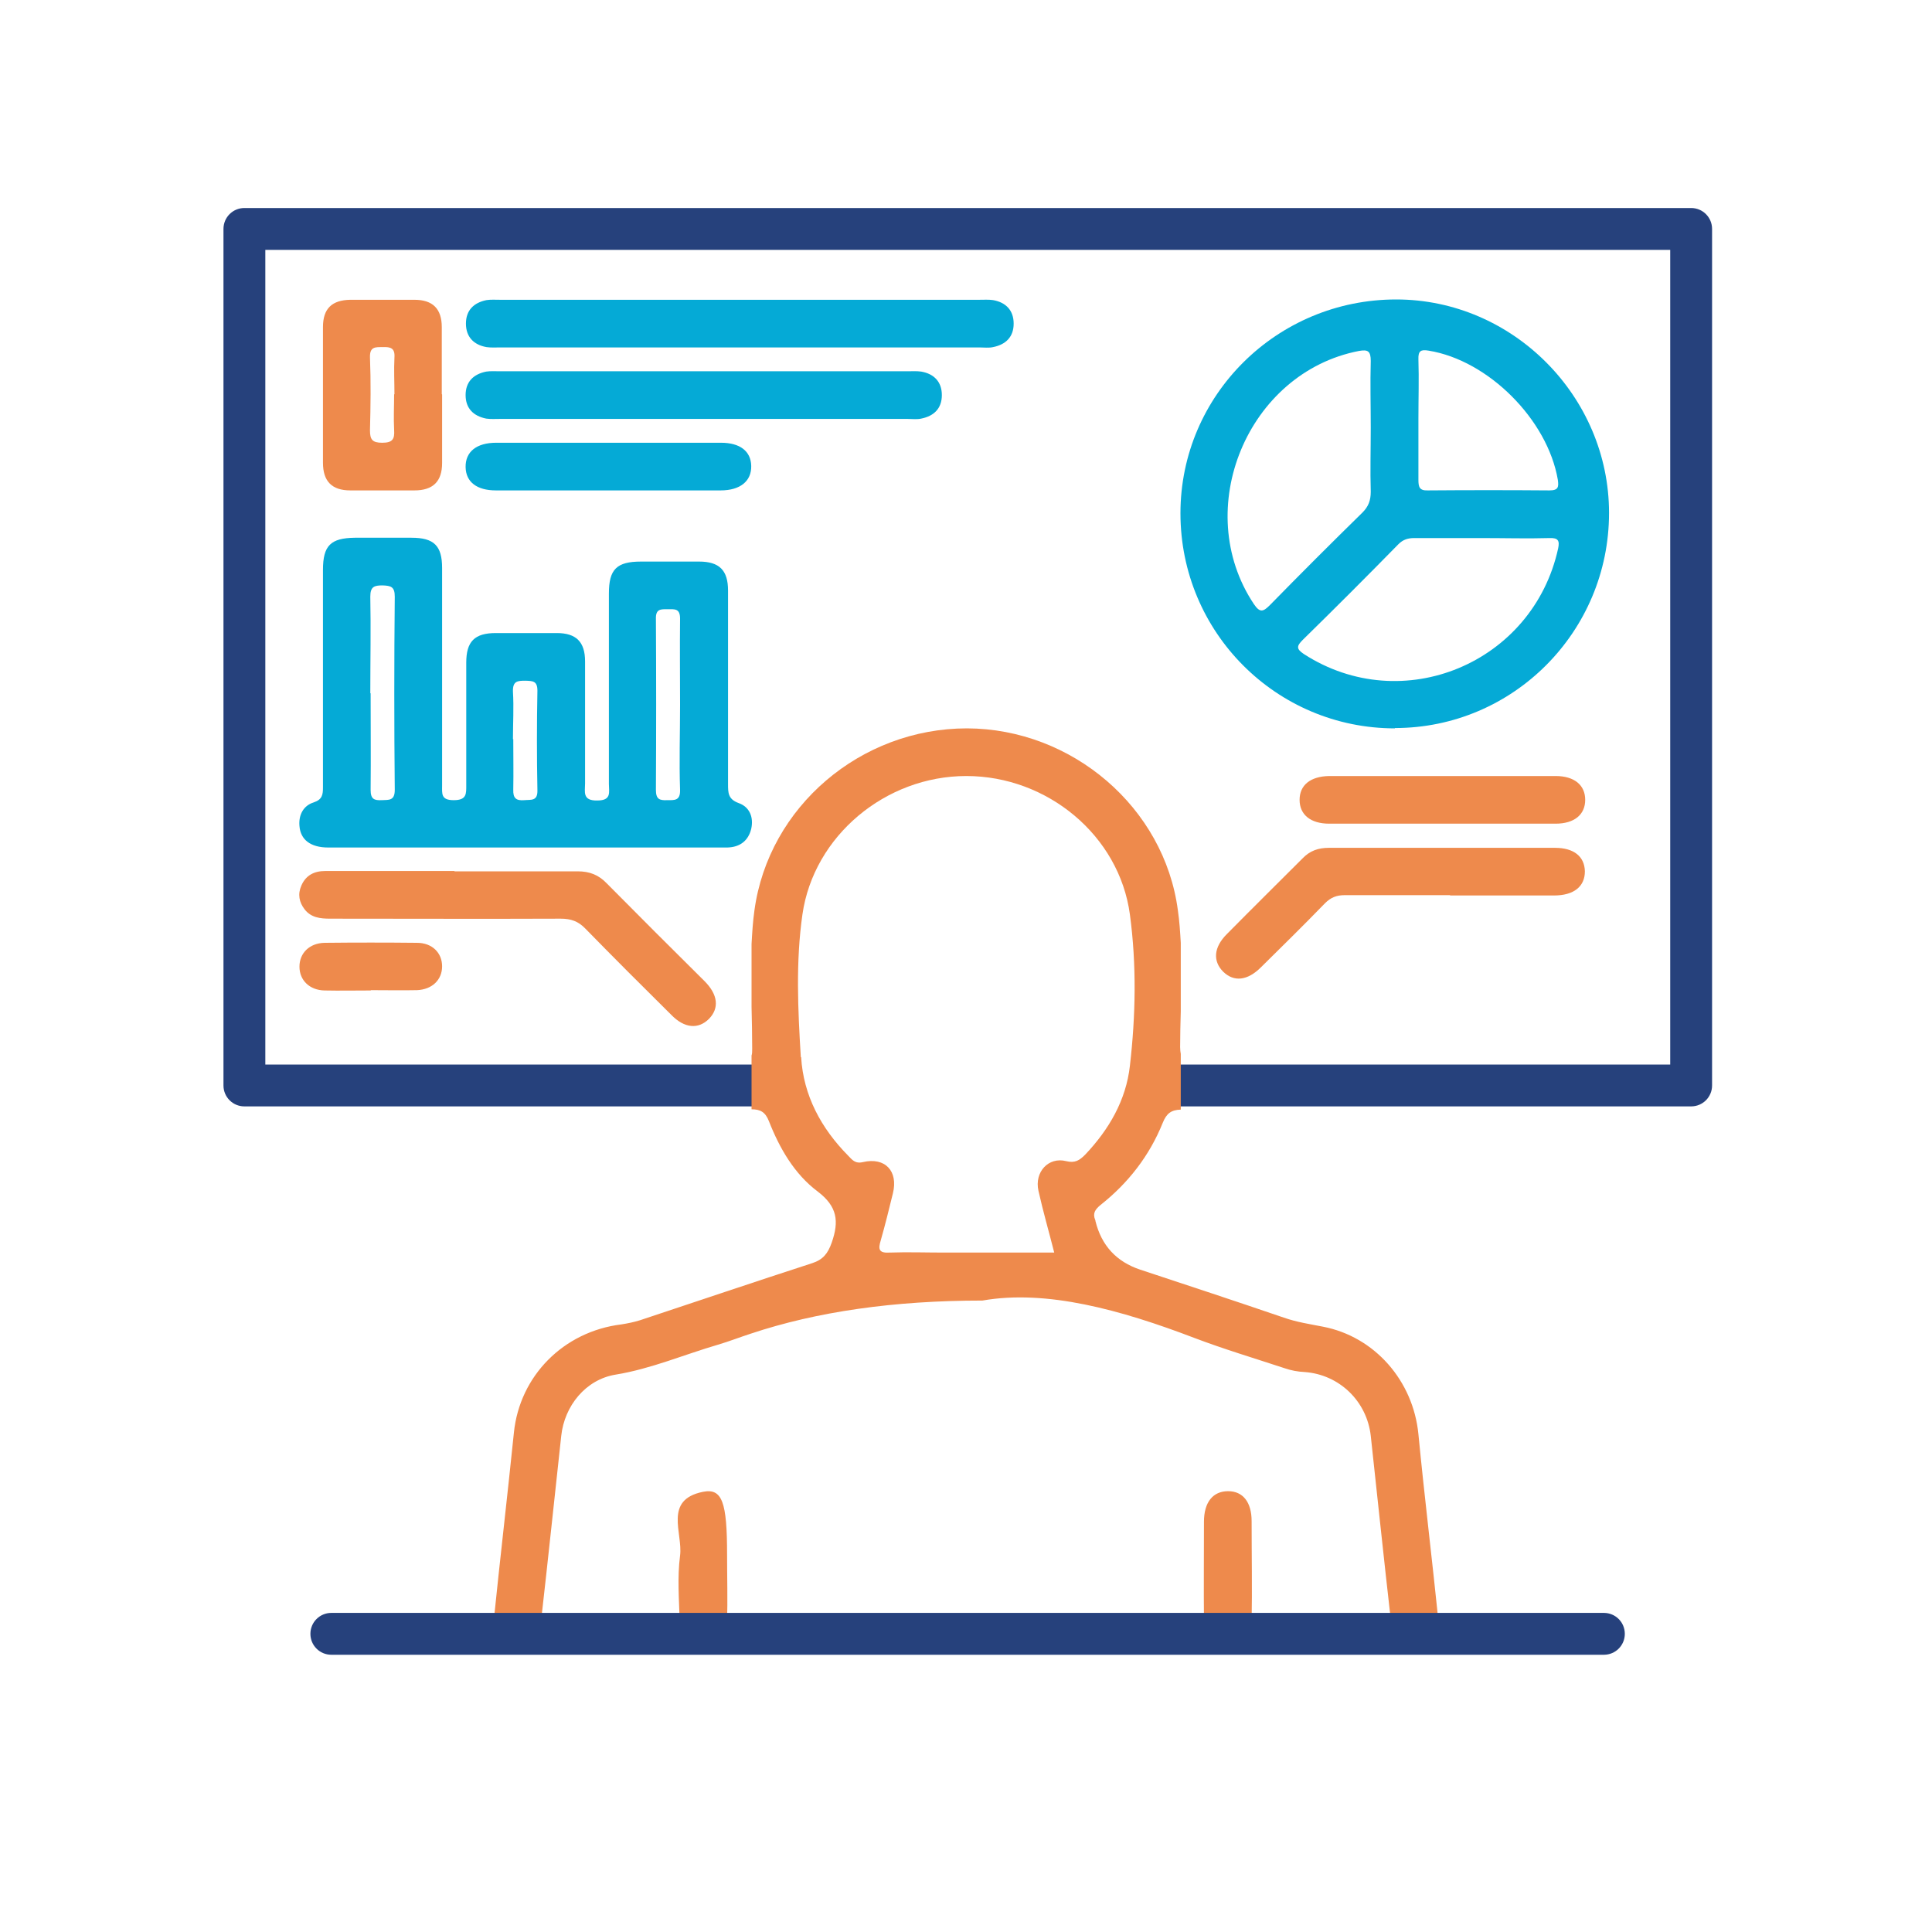
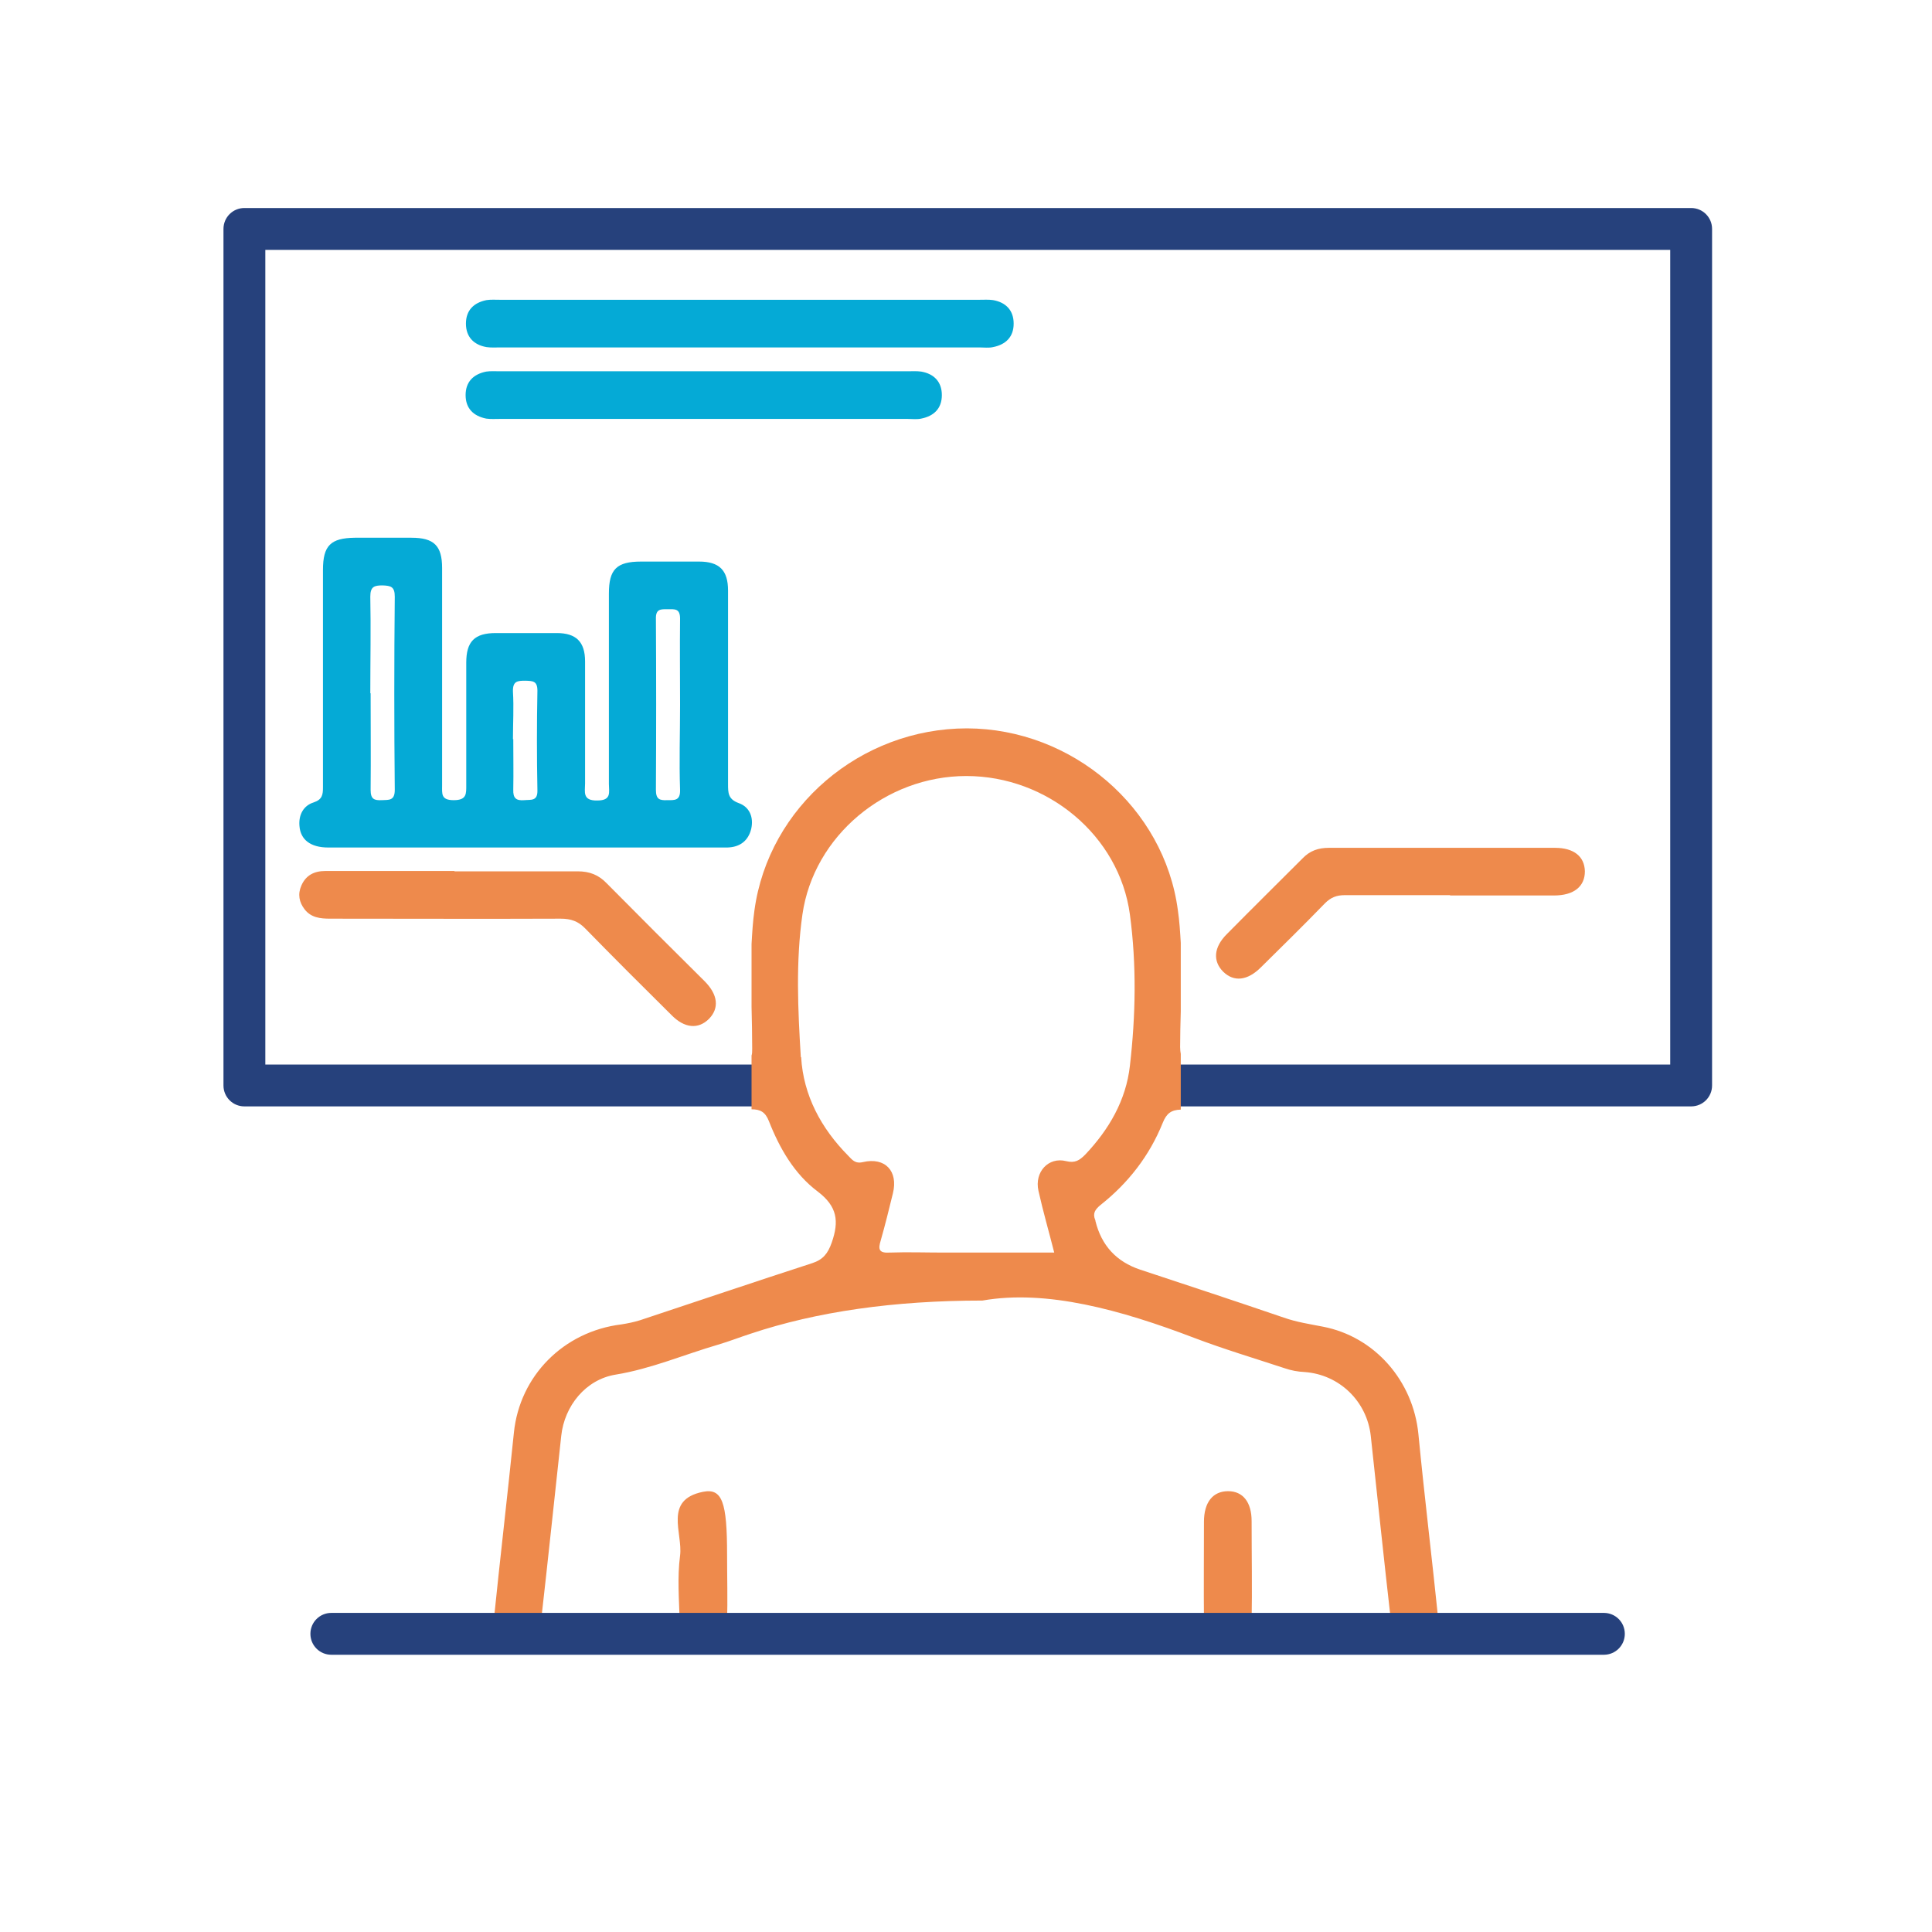
<svg xmlns="http://www.w3.org/2000/svg" version="1.1" viewBox="0 0 600 600">
  <g>
    <g id="Layer_1">
      <path d="M525.2,343.6h-158.6c-3.6,0-6.5-2.9-6.5-6.5s2.9-6.5,6.5-6.5h152.1V77.6H82.4v253h151c3.6,0,6.5,2.9,6.5,6.5s-2.9,6.5-6.5,6.5H75.9c-3.6,0-6.5-2.9-6.5-6.5V71.1c0-3.6,2.9-6.5,6.5-6.5h449.3c3.6,0,6.5,2.9,6.5,6.5v266c0,3.6-2.9,6.5-6.5,6.5Z" style="fill: #26417c;" />
      <g id="BlaETh.tif">
        <g>
          <path d="M162.9,263.2c-20.3,0-40.7,0-61,0-5.4,0-8.6-2.4-8.9-6.7-.3-3.4,1.2-6.3,4.4-7.3,2.7-.9,2.9-2.4,2.9-4.7,0-22.5,0-45,0-67.5,0-7.6,2.4-9.9,9.9-10,5.9,0,11.7,0,17.6,0,7,0,9.5,2.5,9.5,9.4,0,22.5,0,45,0,67.5,0,2.6-.4,4.6,3.6,4.6,4.1,0,3.9-2,3.9-4.8,0-12.6,0-25.3,0-37.9,0-6.6,2.6-9.2,9.2-9.2,6.3,0,12.6,0,18.9,0,6,0,8.8,2.7,8.8,8.8,0,12.6,0,25.3,0,37.9,0,2.6-.9,5.4,3.8,5.3,4.5,0,3.6-2.6,3.6-5.1,0-19.7,0-39.4,0-59.2,0-7.5,2.4-9.9,10-9.9,6,0,12,0,18,0,6.3,0,9,2.7,9,9,0,20,0,40.1,0,60.1,0,2.7,0,4.7,3.3,5.9,3.4,1.2,4.7,4.4,3.9,8-.9,3.7-3.5,5.7-7.4,5.8-6,0-12,0-18,0-14.9,0-29.9,0-44.8,0ZM115.1,215.3c0,10,.1,20,0,30,0,2.9,1.1,3.3,3.5,3.2,2.2-.1,4,.2,4-3.2-.2-20-.2-40,0-60,0-3.1-1.2-3.4-3.8-3.5-2.6,0-3.8.4-3.8,3.5.2,10,0,20,0,30ZM211.2,218.9c0-8.9-.1-17.9,0-26.8,0-3.2-1.7-2.9-3.8-2.9-2.1,0-3.8-.2-3.7,3,.1,17.7.1,35.4,0,53.1,0,2.9,1.1,3.3,3.5,3.2,2.3,0,4.1.2,4-3.2-.3-8.8,0-17.5,0-26.3ZM159.4,229.5c0,5.2.1,10.5,0,15.7-.1,2.7.9,3.5,3.4,3.3,2.1-.2,4.2.4,4.1-3.1-.2-10.3-.2-20.6,0-30.9,0-3.1-1.5-3-3.7-3.1-2.5,0-4,.1-3.9,3.4.3,4.9,0,9.8,0,14.8Z" style="fill: #05aad6;" />
-           <path d="M433.2,226.2c-36.8,0-66.6-29.8-66.6-66.8,0-36.7,30-66.4,67-66.4,36.2,0,66.1,30.1,66.1,66.3,0,36.9-29.8,66.8-66.5,66.8ZM425.7,132.9c0-6.9-.2-13.9,0-20.8,0-3.1-.9-3.6-3.7-3.1-34.6,6.7-52.2,49.2-32.6,78.6,1.9,2.8,2.9,2.4,5,.3,9.5-9.7,19.1-19.3,28.7-28.7,1.9-1.9,2.6-3.8,2.6-6.5-.2-6.6,0-13.2,0-19.9ZM460.4,167.1c-7.1,0-14.2,0-21.2,0-2,0-3.5.5-4.9,1.9-9.8,10-19.7,19.9-29.7,29.7-1.9,1.9-2.1,2.8.3,4.4,30.6,19.8,71.2,2.9,79-32.8.5-2.4,0-3.3-2.7-3.2-6.9.2-13.8,0-20.8,0ZM440.5,130.1c0,6.3,0,12.6,0,18.9,0,2.2.3,3.4,2.9,3.3,12.6-.1,25.2-.1,37.8,0,2.8,0,2.9-1.1,2.6-3.3-3.2-18.7-21.6-37.1-40.1-40.1-2.4-.4-3.3,0-3.2,2.7.2,6.1,0,12.3,0,18.5Z" style="fill: #05aad6;" />
          <path d="M229.3,107.9c-24.7,0-49.3,0-74,0-1.4,0-2.8.1-4.2-.1-4-.7-6.4-3.2-6.4-7.3,0-4.1,2.4-6.5,6.4-7.3,1.3-.2,2.8-.1,4.2-.1,49.6,0,99.2,0,148.9,0,1.4,0,2.8-.1,4.2.1,4,.7,6.4,3.2,6.4,7.3,0,4.1-2.4,6.5-6.4,7.3-1.3.3-2.8.1-4.2.1-25,0-49.9,0-74.9,0Z" style="fill: #05aad6;" />
          <path d="M218.6,115.3c21.1,0,42.2,0,63.3,0,1.4,0,2.8-.1,4.2.1,4,.7,6.4,3.2,6.4,7.3,0,4.1-2.4,6.5-6.4,7.3-1.3.3-2.8.1-4.2.1-42.2,0-84.4,0-126.7,0-1.4,0-2.8.1-4.2-.1-4-.8-6.4-3.2-6.4-7.3,0-4.1,2.4-6.5,6.4-7.3,1.3-.2,2.8-.1,4.2-.1,21.1,0,42.2,0,63.3,0Z" style="fill: #05aad6;" />
          <path d="M141.1,270.6c12.8,0,25.6,0,38.3,0,3.7,0,6.5,1.1,9,3.7,10.1,10.2,20.2,20.3,30.4,30.4,4.2,4.2,4.6,8.4,1.4,11.7-3.3,3.3-7.6,3-11.7-1.2-9-8.9-17.9-17.8-26.7-26.8-2.2-2.3-4.5-3.1-7.7-3.1-23.9.1-47.7,0-71.6,0-3,0-5.9-.3-7.9-2.9-1.7-2.2-2.2-4.7-1-7.4,1.4-3.2,4-4.5,7.4-4.5,12,0,24,0,36,0,1.4,0,2.8,0,4.2,0Z" style="fill: #ee8a4c;" />
-           <path d="M137.3,122.5c0,7.1,0,14.2,0,21.3,0,5.7-2.8,8.5-8.6,8.5-6.6,0-13.3,0-19.9,0-5.7,0-8.5-2.8-8.5-8.6,0-14,0-28,0-42.1,0-5.8,2.8-8.4,8.5-8.5,6.6,0,13.3,0,19.9,0,5.7,0,8.5,2.8,8.5,8.5,0,6.9,0,13.9,0,20.8ZM122.5,122.5c0-3.8-.2-7.7,0-11.5.2-2.9-1.2-3.3-3.6-3.2-2.3,0-4.1-.2-4,3.2.3,7.5.2,15.1,0,22.6,0,2.9.7,3.9,3.8,3.9,3.2,0,3.9-1.1,3.7-4-.2-3.7,0-7.4,0-11.1Z" style="fill: #ee8a4c;" />
          <path d="M450.4,278c-10.9,0-21.9,0-32.8,0-2.5,0-4.3.7-6.1,2.5-6.5,6.7-13.2,13.3-19.9,19.9-4.2,4.2-8.4,4.6-11.7,1.4-3.3-3.3-3-7.6,1.1-11.7,7.8-7.9,15.7-15.7,23.5-23.5,2.3-2.4,4.9-3.3,8.2-3.3,23.4,0,46.8,0,70.2,0,5.9,0,9.2,2.7,9.3,7.3,0,4.7-3.4,7.5-9.6,7.5-10.8,0-21.5,0-32.3,0Z" style="fill: #ee8a4c;" />
-           <path d="M188.7,152.3c-11.6,0-23.1,0-34.7,0-5.9,0-9.3-2.6-9.4-7.2-.1-4.8,3.4-7.6,9.5-7.6,23.3,0,46.5,0,69.8,0,5.9,0,9.3,2.6,9.4,7.2.1,4.7-3.4,7.6-9.5,7.6-11.7,0-23.4,0-35.1,0Z" style="fill: #05aad6;" />
-           <path d="M448,241c11.7,0,23.4,0,35.1,0,5.8,0,9.2,2.8,9.2,7.4,0,4.6-3.4,7.4-9.2,7.4-23.4,0-46.8,0-70.3,0-5.8,0-9.2-2.8-9.2-7.4,0-4.6,3.4-7.3,9.2-7.4,11.7,0,23.4,0,35.1,0Z" style="fill: #ee8a4c;" />
-           <path d="M115.1,307.6c-4.8,0-9.6.1-14.3,0-4.7-.1-7.8-3.2-7.8-7.4,0-4.2,3.1-7.3,7.8-7.4,9.6-.1,19.1-.1,28.7,0,4.7,0,7.8,3.1,7.8,7.3,0,4.2-3.1,7.2-7.8,7.4-4.8.1-9.6,0-14.3,0Z" style="fill: #ee8a4c;" />
+           <path d="M188.7,152.3Z" style="fill: #05aad6;" />
        </g>
        <path d="M483.4,507.4c-.2,0-.3,0-.5,0-10.8,0-21.6,0-32.4,0-2.4,0-3.5-.5-3.7-3.2-2-19.6-4.4-39.2-6.3-58.8-1.6-16.5-13.5-30.3-29.7-33.4-4.1-.8-8.1-1.4-12.1-2.8-14.9-5.1-29.8-10-44.6-14.9q-11.1-3.7-13.9-15.1c0-.1,0-.3-.1-.4-.8-2,0-3.2,1.7-4.6,8.6-6.8,15.2-15.3,19.3-25.5,1.2-3,2.7-4,5.6-4.1v-17.3c-.1-.6-.2-1.2-.2-2.1,0-3.7.1-7.4.2-11.1v-21.3c-.2-3.4-.4-6.7-.9-10.1-4.2-31.9-32.8-56.4-65.5-56.5-33,0-61.6,24.3-66,56.5-.5,3.5-.7,7-.9,10.5v19.4c.1,4.4.2,8.7.2,13,0,.9,0,1.7-.2,2.2v16.7c2.8,0,4.3.9,5.4,3.7,3.3,8.4,7.9,16.4,15.1,21.8,6.2,4.7,6.7,9.3,4.4,15.9-1.2,3.4-2.7,5.3-6.1,6.4-17.9,5.8-35.6,11.8-53.4,17.7-1.9.6-3.9,1-5.8,1.3-18,2.2-31.6,16-33.4,33.6-2,19.6-4.3,39.2-6.3,58.8-.3,3-1.3,3.8-4.2,3.7-10.6-.2-21.3,0-31.9,0-.4,0-.7,0-1,0h367.3ZM248.7,328.3c-.9-14.7-1.6-29.6.5-44.3,3.5-24.4,25.8-43,50.9-43,25.2,0,47.5,18.5,50.8,43,2.1,15.6,1.8,31.4,0,47-1.2,10.7-6.5,19.8-13.9,27.6-1.7,1.7-3.1,2.7-5.9,2-5.5-1.4-9.9,3.4-8.6,9.2,1.4,6.3,3.2,12.5,4.9,19.2-11.7,0-22.9,0-34.1,0-5.7,0-11.4-.2-17.1,0-3.3.2-3.5-1.1-2.7-3.7,1.4-4.9,2.6-9.8,3.8-14.7,1.7-6.9-2.4-11.3-9.3-9.7-2.5.6-3.4-.8-4.6-2-8.4-8.5-13.9-18.7-14.6-30.6ZM168,503.7c2.2-19.3,4.2-38.6,6.3-57.8,1-9.3,7.6-17.5,16.9-19,11-1.8,21.2-6.2,31.8-9.3,3.4-1,6.7-2.3,10.1-3.4q30.8-10.3,72-10.3c19.9-3.5,43,2.9,65.8,11.6,9.2,3.5,18.6,6.3,28,9.4,2,.7,4.1,1.1,6.3,1.2,10.8.8,19.3,9.1,20.5,19.8,2.1,19.3,4.1,38.6,6.3,57.8.3,2.8-.2,3.8-3.2,3.7-12.2-.2-24.3-.2-36.5,0-2.9,0-3.6-.8-3.6-3.6.2-10.5,0-20.9,0-31.4,0-5.9-2.7-9.3-7.3-9.3-4.7,0-7.5,3.4-7.5,9.5,0,10.3-.1,20.6,0,31,0,2.9-.6,3.9-3.8,3.9-46.8-.1-93.7,0-140.5,0-3.1,0-3.9-.9-3.8-3.9.2-6.9,0-13.9,0-20.8,0-16.3-1.5-20.7-7.5-19.5-12.3,2.5-6.2,12.8-7.1,19.8-.9,6.8-.3,13.8-.1,20.8,0,2.8-.6,3.7-3.6,3.7-12.2-.2-24.3-.2-36.5,0-3,0-3.5-.8-3.2-3.7Z" style="fill: #ee8a4c;" />
      </g>
      <path d="M498.1,513.9H102.9c-3.6,0-6.5-2.9-6.5-6.5s2.9-6.5,6.5-6.5h395.2c3.6,0,6.5,2.9,6.5,6.5s-2.9,6.5-6.5,6.5Z" style="fill: #26417c;" />
    </g>
  </g>
</svg>